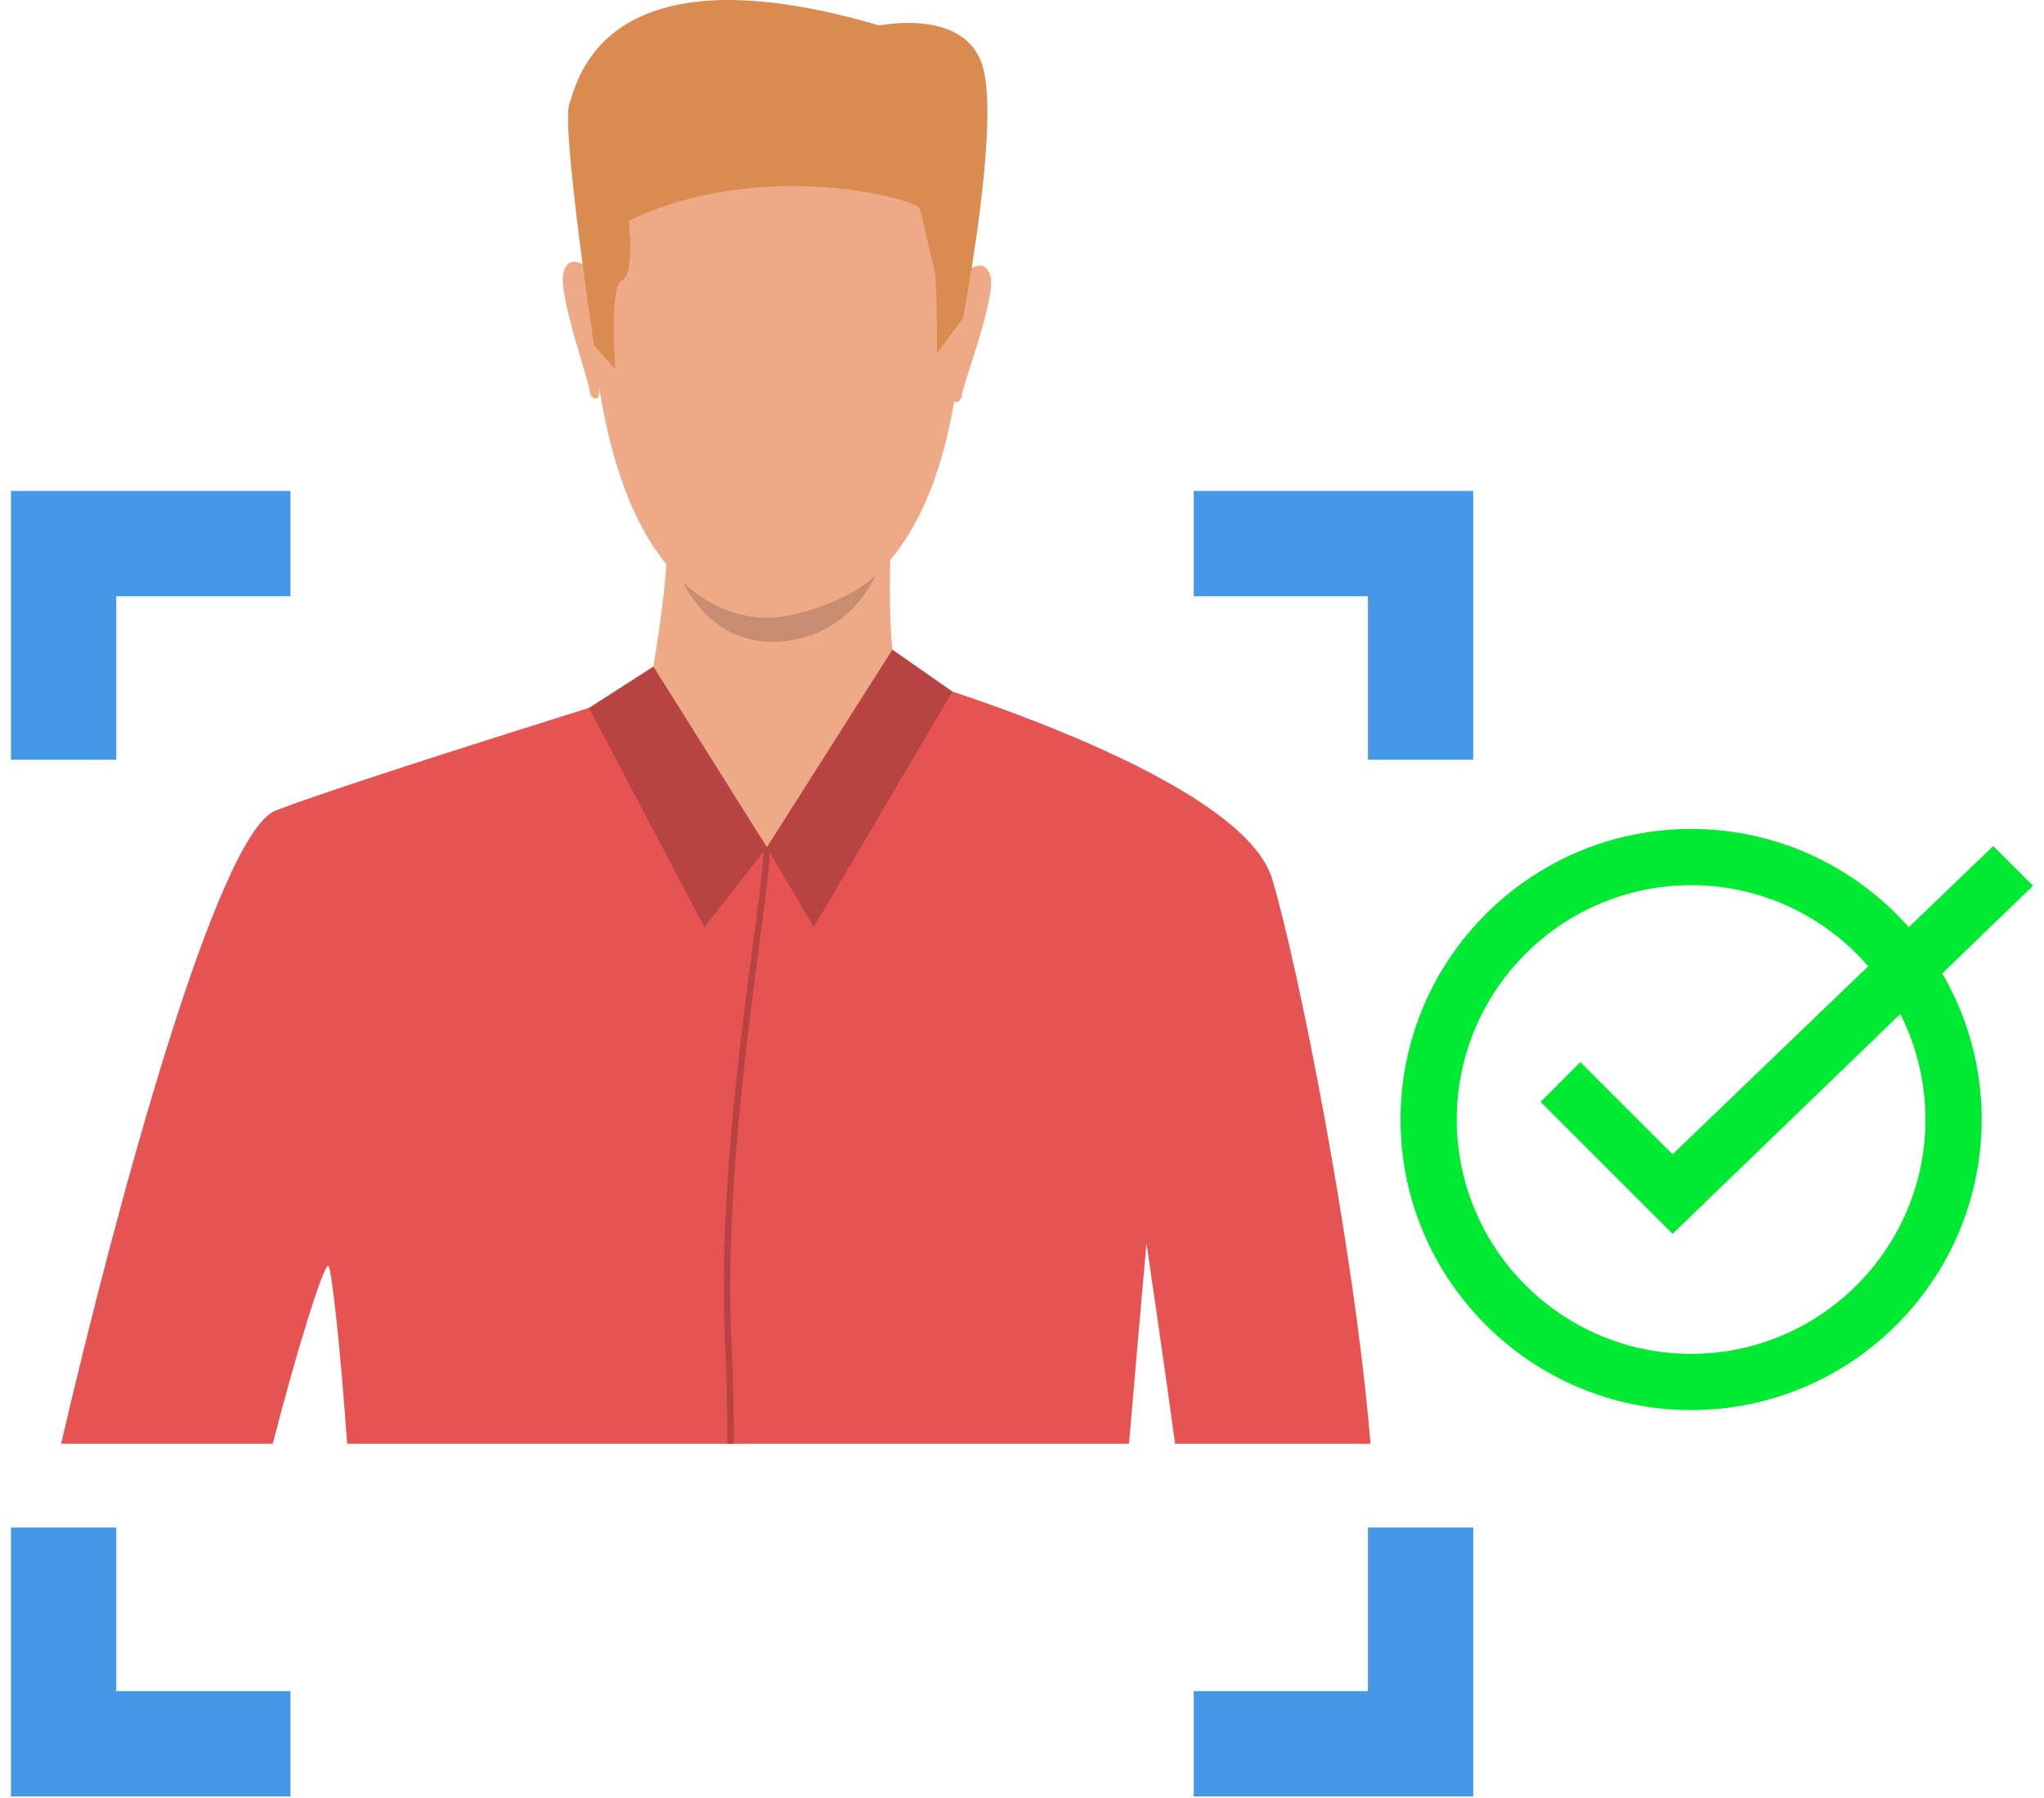
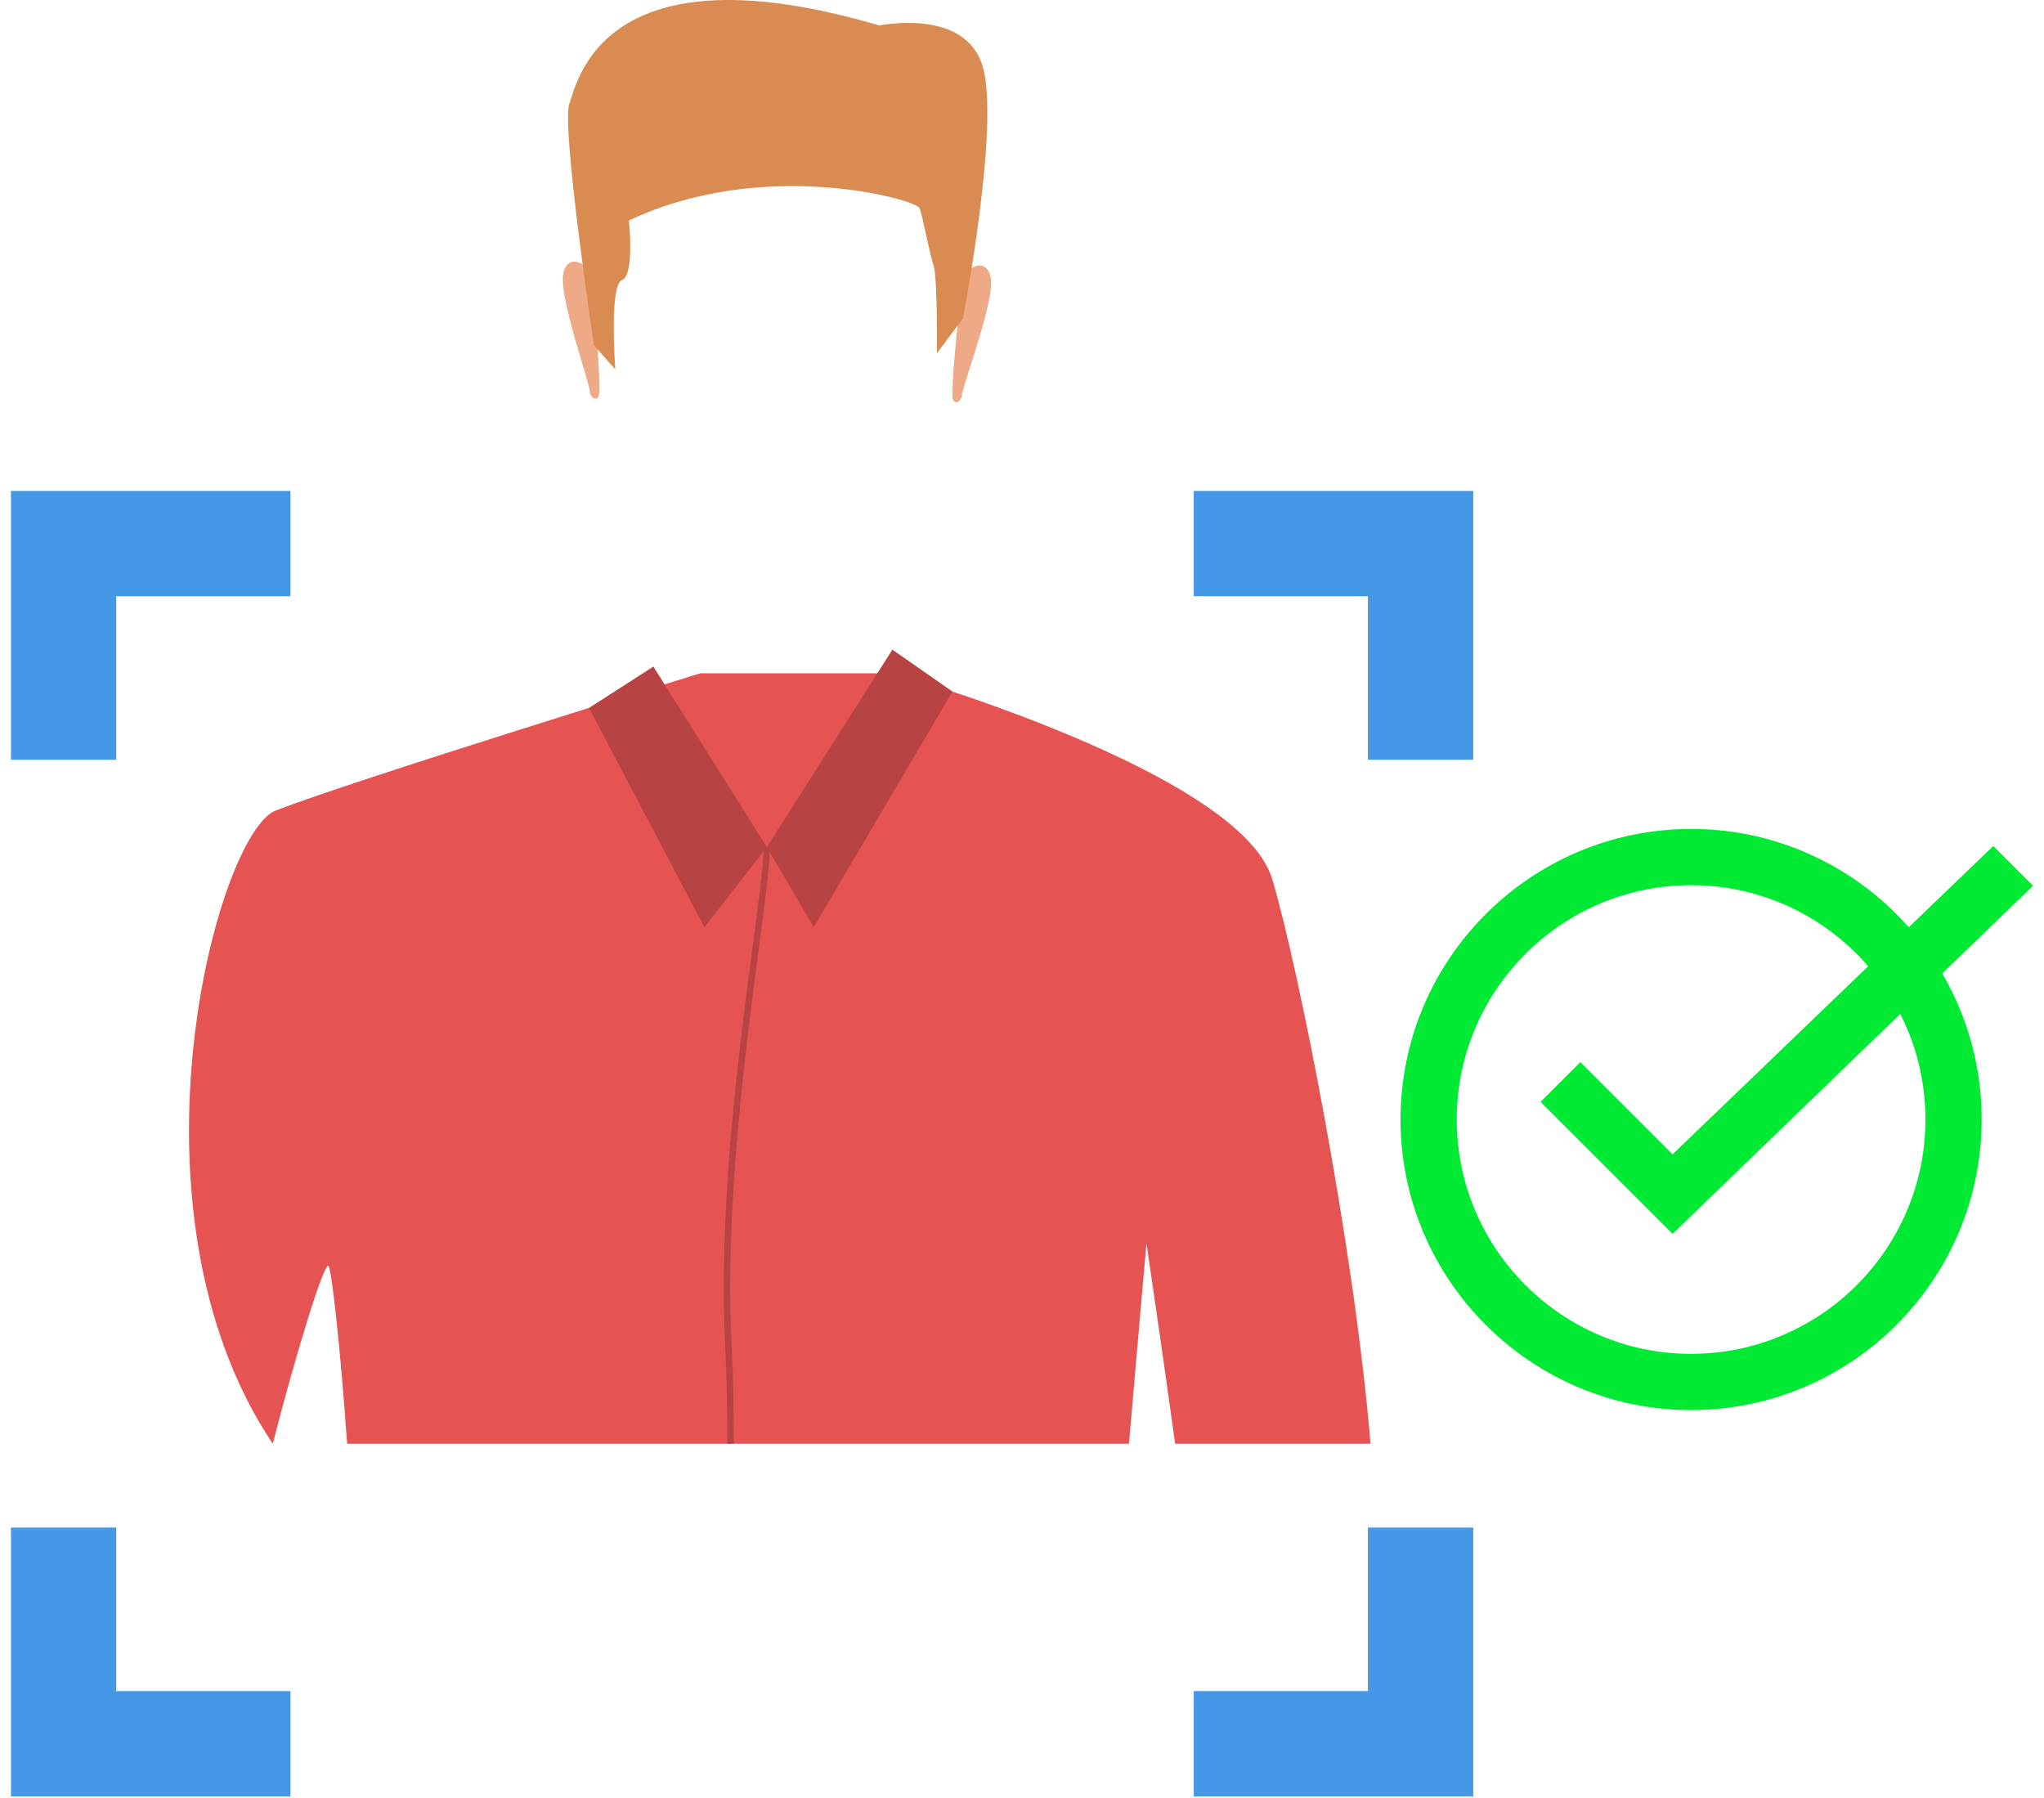
<svg xmlns="http://www.w3.org/2000/svg" width="108" height="95" viewBox="0 0 108 95" fill="none">
  <path d="M5.143 81.708V90.349H14.346V93.912H1.579V81.708H5.143ZM76.842 81.708V93.912H64.075V90.349H73.278V81.708H76.842ZM14.346 26.939V30.503H5.143V39.14H1.579V26.939H14.346ZM76.842 26.939V39.14H73.278V30.503H64.075V26.939H76.842Z" fill="#4598E6" stroke="#4598E6" stroke-width="2" />
  <path d="M89.354 74.502C80.888 74.502 74.001 67.614 74.001 59.149C74.001 50.683 80.888 43.796 89.354 43.796C97.819 43.796 104.707 50.683 104.707 59.149C104.707 67.614 97.819 74.502 89.354 74.502ZM89.354 46.768C82.527 46.768 76.972 52.322 76.972 59.149C76.972 65.976 82.527 71.53 89.354 71.53C96.181 71.53 101.735 65.976 101.735 59.149C101.735 52.322 96.181 46.768 89.354 46.768Z" fill="#00EA33" />
  <path d="M88.375 65.191L81.4 58.216L83.501 56.115L88.375 60.988L105.319 44.699L107.42 46.8L88.375 65.191Z" fill="#00EA33" />
-   <path d="M72.415 76.28H62.091C61.412 71.337 60.577 65.694 60.577 65.694C60.577 65.694 60.16 70.351 59.652 76.28H18.342C17.965 70.948 17.511 66.959 17.347 66.877C17.11 66.758 15.637 71.489 14.413 76.28H3.23C6.107 63.89 11.471 44.012 14.573 42.821C18.988 41.123 36.992 35.575 36.992 35.575H47.266C47.266 35.575 65.524 40.783 67.222 46.447C68.573 50.96 71.551 65.842 72.415 76.28Z" fill="#E65353" />
-   <path d="M42.603 2.244C42.603 2.244 52.196 3.755 50.736 18.765C49.275 33.776 40.807 32.545 40.241 32.53C39.675 32.515 31.741 32.804 31.123 14.477C31.123 14.477 30.852 0.925 42.603 2.244Z" fill="#EEA987" />
-   <path d="M47.08 28.109C47.08 28.109 46.817 34.283 47.415 35.62C48.012 36.956 39.498 41.249 34.305 36.465C34.305 36.465 35.559 29.755 35.21 27.377C34.861 24.999 47.08 28.109 47.08 28.109Z" fill="#EEA987" />
+   <path d="M72.415 76.28H62.091C61.412 71.337 60.577 65.694 60.577 65.694C60.577 65.694 60.16 70.351 59.652 76.28H18.342C17.965 70.948 17.511 66.959 17.347 66.877C17.11 66.758 15.637 71.489 14.413 76.28C6.107 63.89 11.471 44.012 14.573 42.821C18.988 41.123 36.992 35.575 36.992 35.575H47.266C47.266 35.575 65.524 40.783 67.222 46.447C68.573 50.96 71.551 65.842 72.415 76.28Z" fill="#E65353" />
  <path d="M50.884 14.526C50.884 14.526 51.934 13.403 52.32 14.54C52.705 15.675 50.69 20.752 50.822 20.979C50.822 20.979 50.63 21.42 50.377 21.177C50.125 20.935 50.884 14.526 50.884 14.526Z" fill="#EEA987" />
  <path d="M31.23 14.336C31.23 14.336 30.201 13.194 29.794 14.322C29.387 15.45 31.304 20.564 31.168 20.789C31.168 20.789 31.351 21.233 31.608 20.996C31.864 20.758 31.23 14.336 31.23 14.336Z" fill="#EEA987" />
  <path d="M50.879 16.828L49.505 18.664C49.505 18.664 49.544 14.639 49.324 14.007C49.103 13.376 48.766 11.448 48.582 10.993C48.398 10.538 40.343 8.281 33.229 11.652C33.229 11.652 33.542 14.547 32.86 14.804C32.178 15.062 32.513 19.519 32.513 19.519L31.383 18.245C31.383 18.245 29.655 6.696 30.081 5.493C30.508 4.289 31.869 -2.948 46.464 1.348C46.464 1.348 51.015 0.384 51.928 3.526C52.841 6.668 50.879 16.828 50.879 16.828Z" fill="#D98B52" />
-   <path d="M47.414 35.62C47.414 35.62 49.578 36.082 40.52 44.762C40.52 44.762 34.096 37.656 34.304 36.466C34.512 35.275 47.414 35.62 47.414 35.62Z" fill="#EEA987" />
  <path d="M40.522 44.762L42.994 48.989L50.326 36.539L47.151 34.324L40.522 44.762Z" fill="#B84343" />
  <path d="M40.522 44.763L34.523 35.218L31.122 37.403L37.219 48.99L40.522 44.763Z" fill="#B84343" />
  <path d="M38.662 71.206C38.736 72.614 38.768 74.341 38.772 76.28H38.433C38.428 74.349 38.396 72.626 38.322 71.223C37.766 60.633 40.331 47.748 40.348 44.728L40.679 44.794C40.663 47.813 38.105 60.662 38.662 71.206Z" fill="#B84343" />
-   <path d="M36.103 30.764C36.103 30.764 38.383 33.174 41.602 32.531C44.822 31.888 46.252 30.414 46.252 30.414C46.252 30.414 44.98 33.602 41.258 33.894C37.536 34.185 36.103 30.764 36.103 30.764Z" fill="#C78D71" />
</svg>